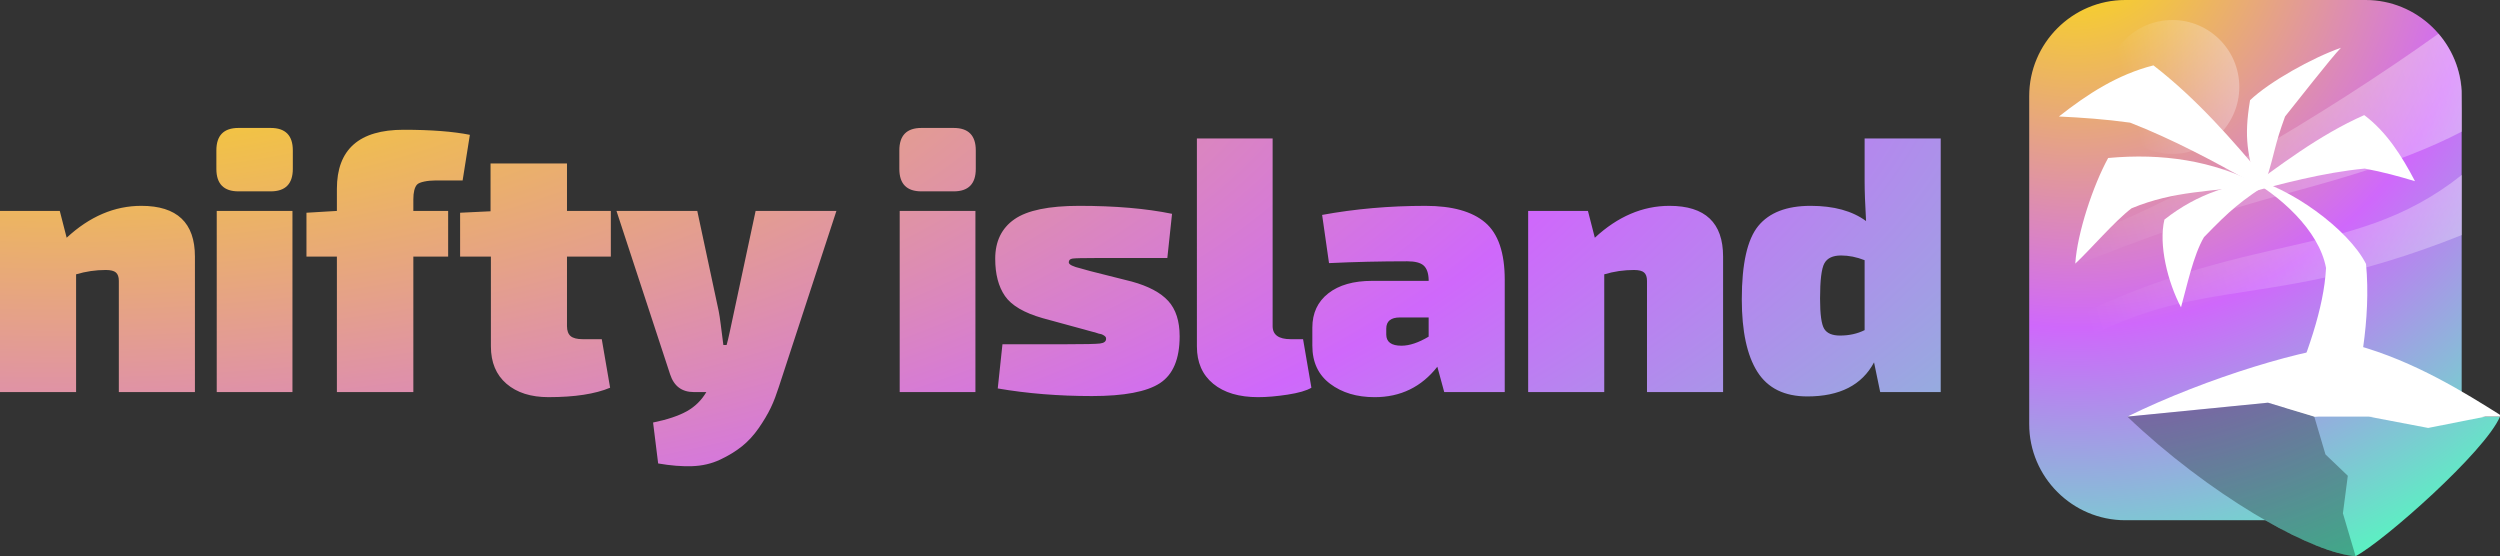
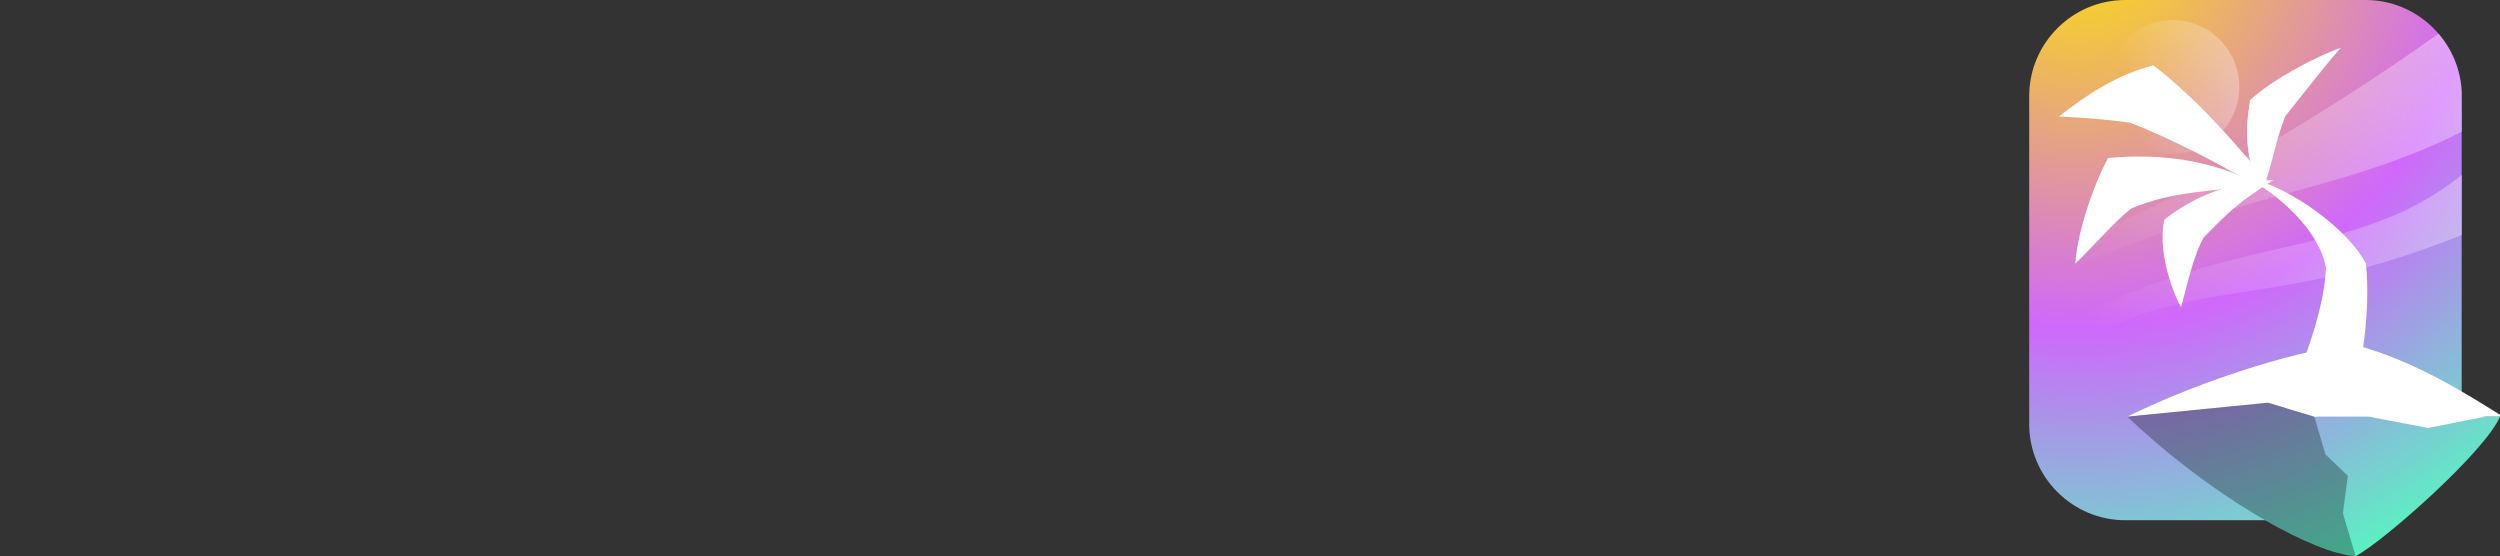
<svg xmlns="http://www.w3.org/2000/svg" xmlns:xlink="http://www.w3.org/1999/xlink" id="Warstwa_1" data-name="Warstwa 1" viewBox="0 0 455.851 101.411">
  <rect x="0" y="0" width="455.851" height="101.411" fill="#333333" stroke="none" />
  <defs>
    <style>      .cls-1 {        opacity: .3;      }      .cls-1, .cls-2, .cls-3, .cls-4, .cls-5, .cls-6 {        fill-rule: evenodd;        stroke-width: 0px;      }      .cls-2 {        fill: url(#GradientFill_1-2);      }      .cls-3 {        fill: url(#Gradient_bez_nazwy_14-2);      }      .cls-4 {        fill: #fff;      }      .cls-5 {        fill: url(#Gradient_bez_nazwy_14);      }      .cls-6 {        fill: url(#GradientFill_1);      }    </style>
    <radialGradient id="Gradient_bez_nazwy_14" data-name="Gradient bez nazwy 14" cx="378.573" cy="-13.731" fx="378.573" fy="-13.731" r="131.305" gradientUnits="userSpaceOnUse">
      <stop offset="0" stop-color="#ffe500" />
      <stop offset=".56" stop-color="#cf68fb" />
      <stop offset="1" stop-color="#4fffbc" />
    </radialGradient>
    <linearGradient id="GradientFill_1" data-name="GradientFill 1" x1="388.107" y1="17.851" x2="414.116" y2="11.373" gradientUnits="userSpaceOnUse">
      <stop offset="0" stop-color="#fff" stop-opacity="0" />
      <stop offset="1" stop-color="#fff" stop-opacity=".408" />
    </linearGradient>
    <linearGradient id="GradientFill_1-2" data-name="GradientFill 1" x1="377.085" y1="46.878" x2="461.391" y2="20.096" xlink:href="#GradientFill_1" />
    <radialGradient id="Gradient_bez_nazwy_14-2" data-name="Gradient bez nazwy 14" cx="11.572" cy="-6.397" fx="11.572" fy="-6.397" r="518.787" gradientTransform="translate(0 -3.791) scale(1 .407)" xlink:href="#Gradient_bez_nazwy_14" />
  </defs>
  <path class="cls-5" d="m431.352,0h-43.836c-9.631,0-17.51,7.879-17.51,17.51v59.84c0,9.631,7.879,17.51,17.51,17.51h25.516c6.737,3.869,12.698,6.289,16.49,6.552,5.178-2.734,23.622-19.073,26.329-25.445h-6.989V20.216l-.024-3.618c-.478-9.211-8.16-16.598-17.486-16.598Z" />
  <path class="cls-4" d="m387.896,75.966c14.514-7.129,33.297-12.765,41.626-13.061,10.794,2.926,20.212,8.901,26.25,12.681.12.075.054.253.079.38h-33.868l-8.437-2.54-25.65,2.54Z" />
  <path class="cls-4" d="m409.462,32.265c6.096,3.235,13.405,9.682,14.669,16.599-.387,7.373-3.416,15.786-7.52,25.485l5.372,1.617,6.436-.867c1.689-5.967,3.975-16.802,3.004-26.972-3.196-6.313-13.943-14.161-21.962-15.862Z" />
  <path class="cls-4" d="m411.914,33.643c-8.468-4.374-17.615-5.742-27.513-4.834-2.72,4.954-5.626,13.602-5.996,19.262,2.542-2.341,7.234-7.805,10.267-10.093,7.894-3.266,14.354-2.938,23.241-4.335Z" />
  <path class="cls-4" d="m414.54,32.803c-7.189.402-13.828,2.458-19.877,7.236-1.096,4.557.593,11.411,3.022,15.997,1.064-3.796,2.257-9.532,4.189-12.789,4.903-5.059,6.553-6.465,12.665-10.444Z" />
-   <path class="cls-4" d="m408.282,35.608c7.335-5.433,14.612-10.989,22.81-14.619,4.041,3.029,6.813,7.369,9.257,12.048-2.906-.871-5.886-1.69-9.162-2.299-7.504.72-15.199,2.758-22.905,4.869Z" />
  <path class="cls-4" d="m413.216,32.855c-6.269-7.471-12.669-14.83-20.558-20.934-6.577,1.672-12.05,5.249-17.235,9.32,4.176.203,8.427.492,12.976,1.122,7.608,2.969,15.02,6.891,22.383,11.046l2.434-.555Z" />
  <path class="cls-4" d="m411.403,34.305c-1.48-6.435-2.31-8.87-1.127-16.034,3.506-3.35,11.297-7.708,16.571-9.56-1.824,1.868-8.372,10.305-10.185,12.527-1.976,5.398-1.774,6.303-3.447,11.617-.115.367-1.686,1.041-1.812,1.45Z" />
  <path class="cls-1" d="m387.896,75.966c14.514,13.889,33.297,24.867,41.626,25.445l-2.315-7.812.894-6.845-4.076-3.898-2.041-6.89-8.437-2.54-25.65,2.54Z" />
  <path class="cls-6" d="m396.107,3.651c6.742,0,12.207,5.465,12.207,12.207s-5.466,12.207-12.207,12.207-12.207-5.466-12.207-12.207,5.466-12.207,12.207-12.207Z" />
  <polygon class="cls-4" points="431.898 75.966 442.749 78.031 453.193 75.966 443.733 74.406 431.898 75.966" />
  <path class="cls-2" d="m370.057,51.831c15.251-6.452,31.078-12.14,42.409-15.31,10.312-2.885,24.639-6.359,36.446-12.537v-3.783l-.027-3.603c-.22-3.98-1.785-7.616-4.246-10.459-21.348,15.279-48.329,30.787-61.946,35.786-3.66,1.344-8.009,3.195-12.636,5.306v4.6h0Zm0,10.278c38.359-21.332,57.926-13.599,78.855-30.229v10.97c-39.321,15.686-49.912,5.098-78.855,25.115v-5.857Z" />
-   <path class="cls-3" d="m10.9,38.458l1.255,4.889c4.185-3.875,8.721-5.814,13.61-5.814,6.519,0,9.778,3.091,9.778,9.251v24.708h-13.875v-20.282c0-.704-.175-1.211-.528-1.519-.351-.308-.969-.462-1.85-.462-1.85,0-3.655.265-5.417.792v21.471H0v-33.033h10.9Zm157.115-15.128h5.881c2.686,0,4.029,1.366,4.029,4.096v3.37c0,2.731-1.343,4.096-4.029,4.096h-5.881c-2.686,0-4.029-1.365-4.029-4.096v-3.37c0-2.73,1.342-4.096,4.029-4.096h0Zm9.845,48.162h-13.808v-33.033h13.808v33.033h0Zm19.531-11.495l-7.267-1.983c-3.392-.969-5.682-2.312-6.871-4.03-1.189-1.717-1.784-3.985-1.784-6.804,0-3.172,1.167-5.572,3.502-7.201,2.334-1.63,6.276-2.445,11.826-2.445,6.563,0,12.201.486,16.914,1.454l-.859,8.06h-13.016c-2.378,0-3.799.034-4.261.099-.462.066-.694.298-.694.694s.749.771,2.247,1.123c.661.175,1.211.33,1.651.462l7.598,1.916c3.039.837,5.252,2.015,6.64,3.534,1.386,1.519,2.08,3.666,2.08,6.441,0,4.14-1.2,6.993-3.602,8.556-2.399,1.564-6.528,2.345-12.387,2.345-6.077,0-11.803-.462-17.177-1.388l.858-8.061h11.76c3.26,0,5.264-.043,6.012-.132.749-.088,1.123-.374,1.123-.859,0-.088-.011-.165-.032-.231-.022-.067-.067-.132-.133-.197-.066-.067-.132-.122-.199-.166-.065-.044-.165-.099-.297-.166-.132-.066-.275-.11-.429-.133-.154-.021-.352-.076-.595-.165-.241-.088-.474-.154-.694-.198-.22-.044-.507-.121-.859-.232-.352-.109-.705-.208-1.056-.297h0Zm34.661-34.751v34.223c-.001,1.584,1.099,2.378,3.302,2.378h2.247l1.52,8.853c-.882.528-2.324.947-4.328,1.256-2.004.307-3.799.461-5.385.461-3.479,0-6.211-.814-8.192-2.443-1.982-1.63-2.973-3.899-2.973-6.806V25.245h13.809Zm10.281,22.728l-1.255-8.787c5.99-1.101,12.266-1.652,18.828-1.652,4.889,0,8.523,1.013,10.901,3.04,2.378,2.025,3.568,5.505,3.568,10.439v20.48h-11.033l-1.256-4.624c-2.906,3.701-6.718,5.549-11.429,5.549-3.26,0-5.969-.814-8.126-2.443-2.159-1.631-3.237-3.942-3.237-6.937v-3.304c0-2.642.97-4.723,2.907-6.243,1.937-1.519,4.602-2.279,7.993-2.279h10.307v-.264c-.043-1.189-.352-2.038-.925-2.544-.573-.506-1.563-.76-2.973-.76-4.845,0-9.601.11-14.27.331h0Zm10.438,11.957v1.057c0,1.366.925,2.049,2.775,2.049,1.453,0,3.105-.552,4.955-1.653v-3.5h-5.22c-1.673,0-2.51.682-2.51,2.047h0Zm36.775-21.472l1.255,4.889c4.185-3.875,8.721-5.814,13.61-5.814,6.519,0,9.778,3.084,9.778,9.251v24.708h-13.875v-20.282c0-.704-.176-1.21-.528-1.519-.351-.309-.969-.462-1.85-.462-1.849,0-3.655.265-5.417.792v21.471h-13.874v-33.033h10.901Zm64.324-13.213v46.246h-11.033l-1.123-5.417c-2.203,4.14-6.255,6.21-12.158,6.21-4.183,0-7.222-1.497-9.116-4.492-1.894-2.996-2.84-7.401-2.84-13.214,0-6.474,1.002-10.934,3.006-13.379,2.004-2.443,5.186-3.667,9.545-3.667,4.229,0,7.598.925,10.108,2.775-.175-3.083-.263-5.483-.263-7.201v-7.862h13.874Zm-13.874,34.949v-12.751c-1.454-.573-2.885-.859-4.294-.859-1.497,0-2.511.473-3.039,1.42-.529.947-.793,3.094-.793,6.441,0,2.862.253,4.701.759,5.517.508.815,1.466,1.222,2.874,1.222,1.674,0,3.172-.331,4.494-.991h0ZM43.483,23.33h5.881c2.686,0,4.029,1.373,4.029,4.096v3.37c0,2.723-1.35,4.096-4.029,4.096h-5.881c-2.679,0-4.03-1.365-4.03-4.096v-3.37c0-2.73,1.343-4.096,4.03-4.096h0Zm9.843,48.162h-13.807v-33.033h13.807v33.033h0Zm31.028-38.583h-5.057c-1.225,0-2.83.258-3.267.761-.437.501-.661,1.405-.661,2.675v2.114h6.347v8.326s-6.347,0-6.347,0v24.708h-13.939v-24.708h-5.55v-7.994l5.55-.332v-4.029c0-7.18,4.051-10.769,12.155-10.769,4.977,0,9.007.307,12.09.923l-1.32,8.325h0Zm19.032,13.875h7.995v-8.326h-7.995v-8.655h-13.939v8.721l-5.549.265v7.994s5.614,0,5.614,0v16.383c0,2.907.95,5.18,2.84,6.806,1.891,1.627,4.449,2.443,7.663,2.443,4.757,0,8.502-.572,11.234-1.717l-1.522-8.853h-3.5c-1.014,0-1.741-.189-2.181-.562-.438-.374-.66-.986-.66-1.816v-12.685h0Zm49.127-8.326l-10.506,32.11c-.425,1.3-.88,2.576-1.453,3.765-.573,1.189-1.315,2.438-2.213,3.732-.897,1.293-1.915,2.403-3.038,3.304-1.122.902-2.457,1.718-3.998,2.443-1.54.727-3.238,1.125-5.087,1.189-1.849.066-3.919-.099-6.21-.495l-.925-7.465c2.599-.529,4.65-1.218,6.143-2.049,1.492-.831,2.687-2.003,3.568-3.501h-2.247c-2.235,0-3.656-1.093-4.359-3.237l-9.778-29.796h14.732l3.898,18.235c.249,1.165.463,3.258.859,6.209h.595c.309-1.056.73-3.135,1.388-6.209l3.898-18.235h14.733Z" />
</svg>